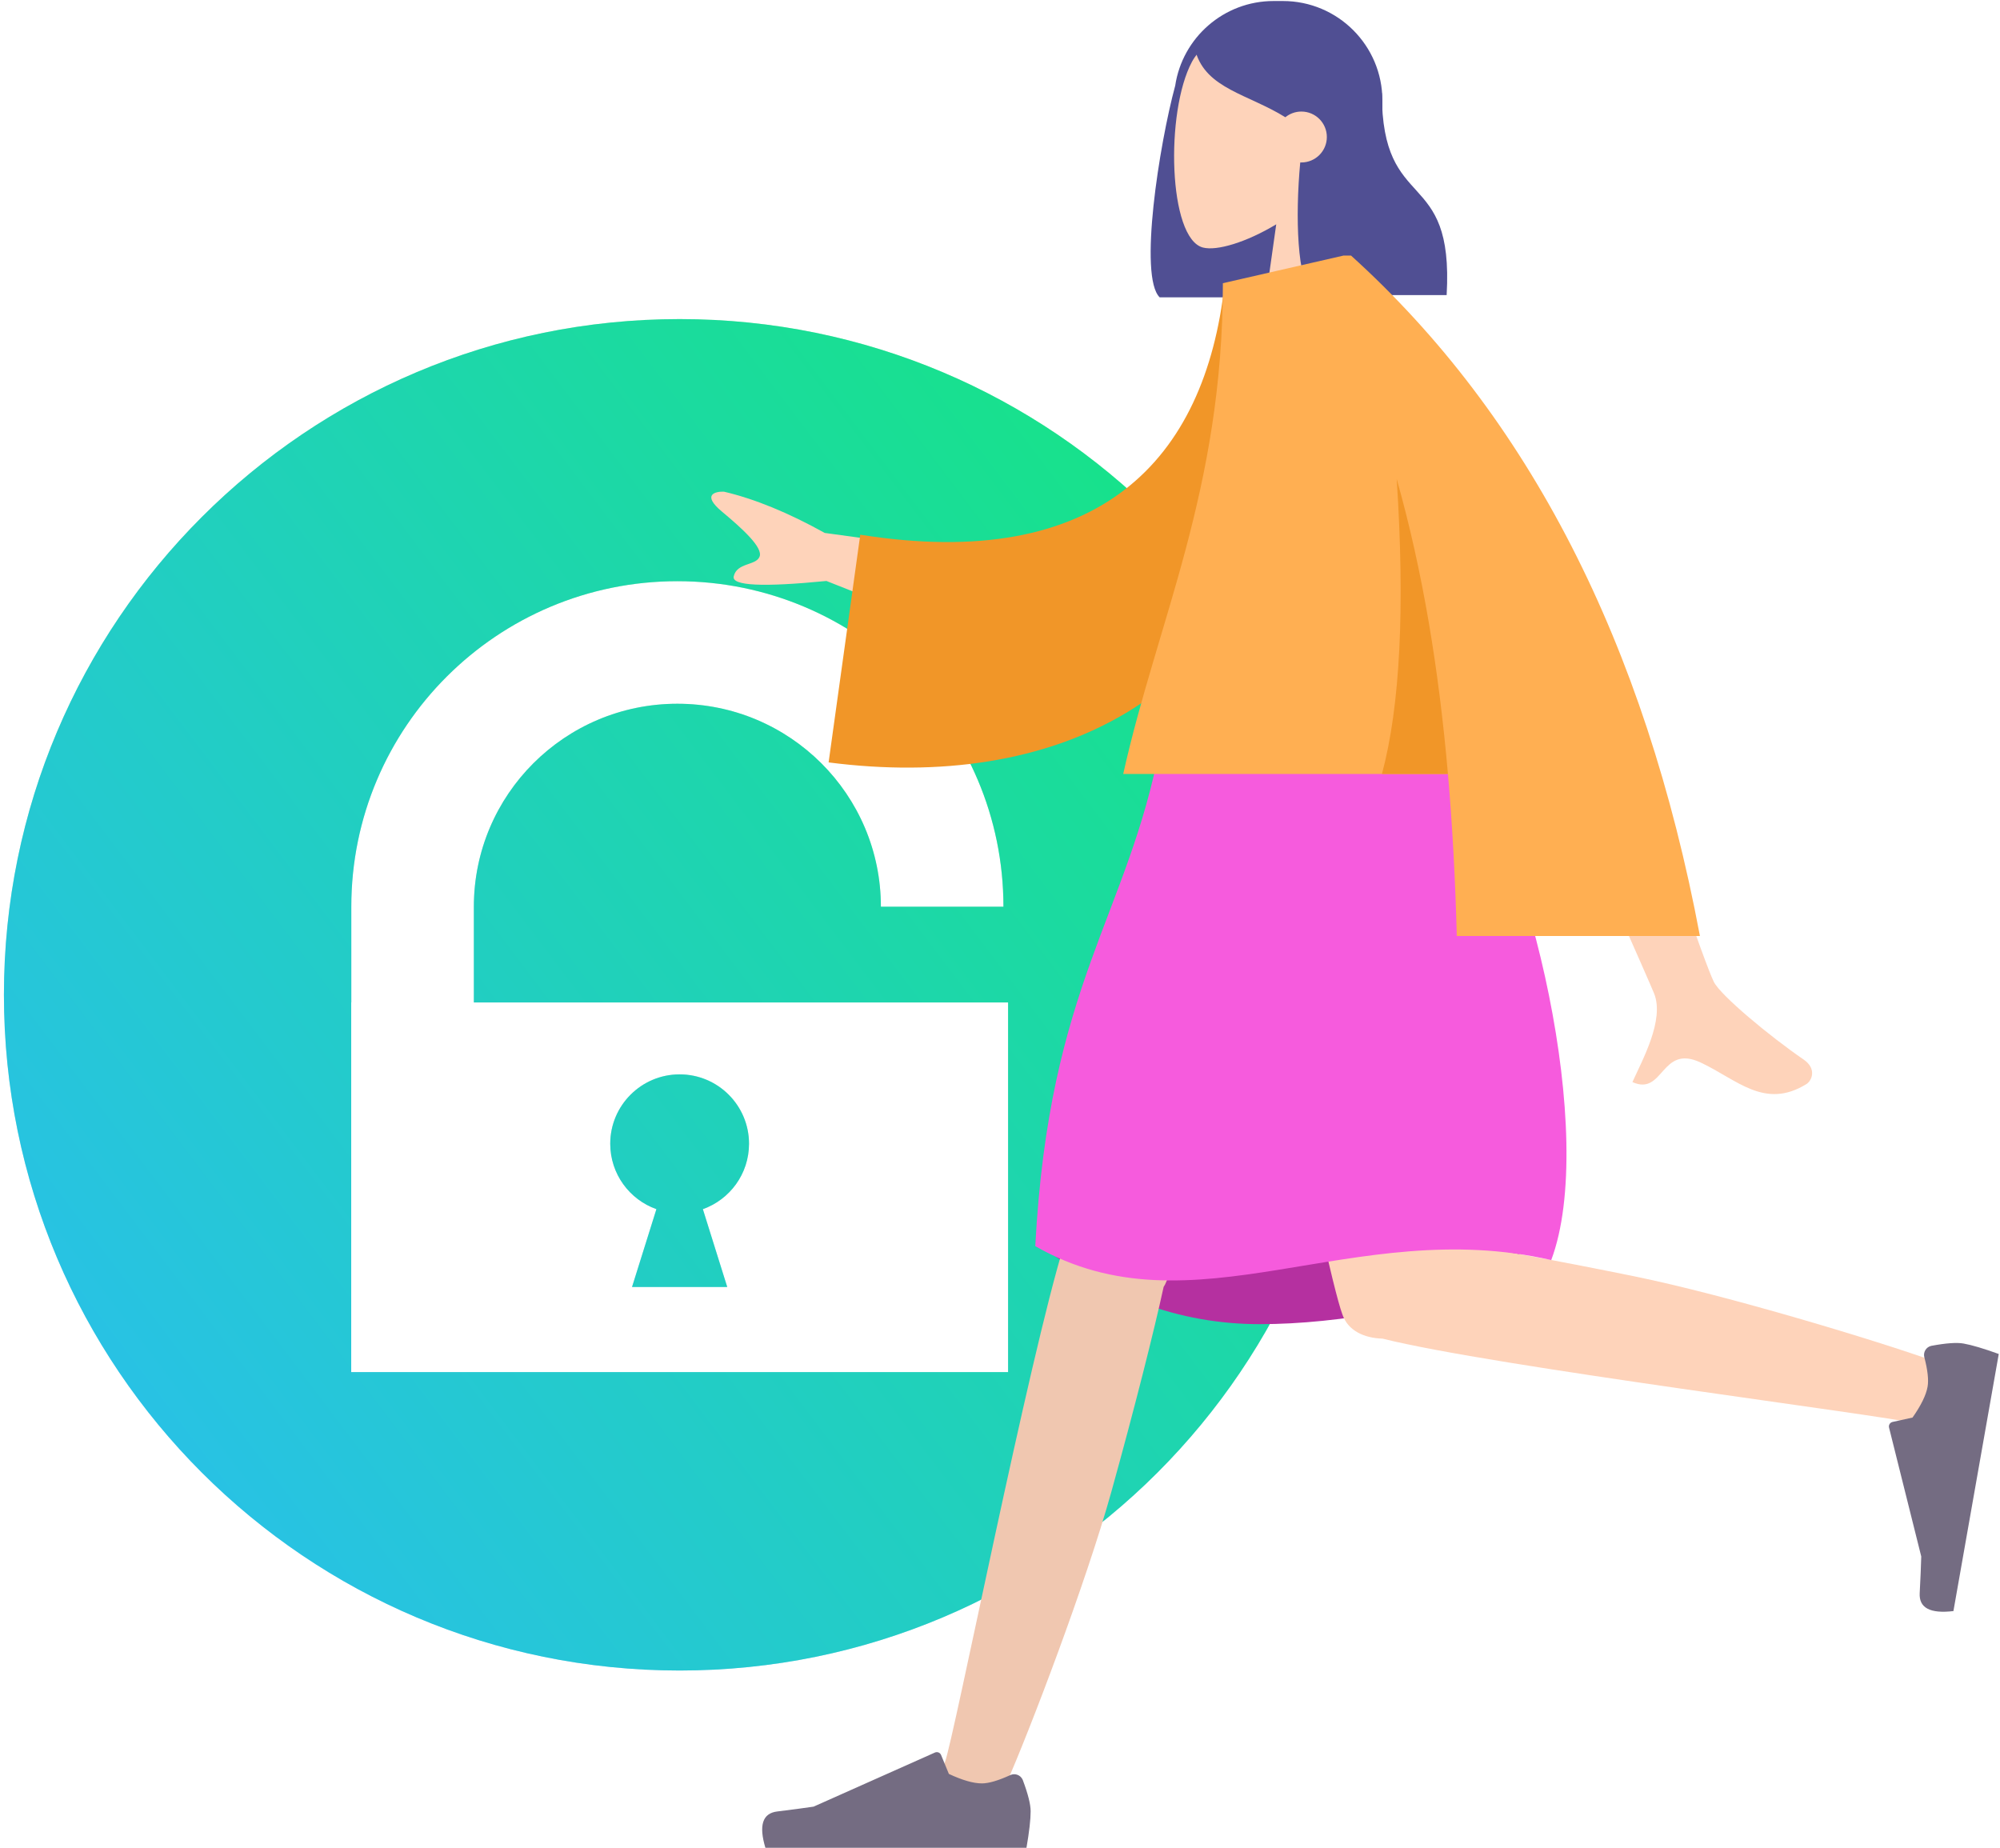
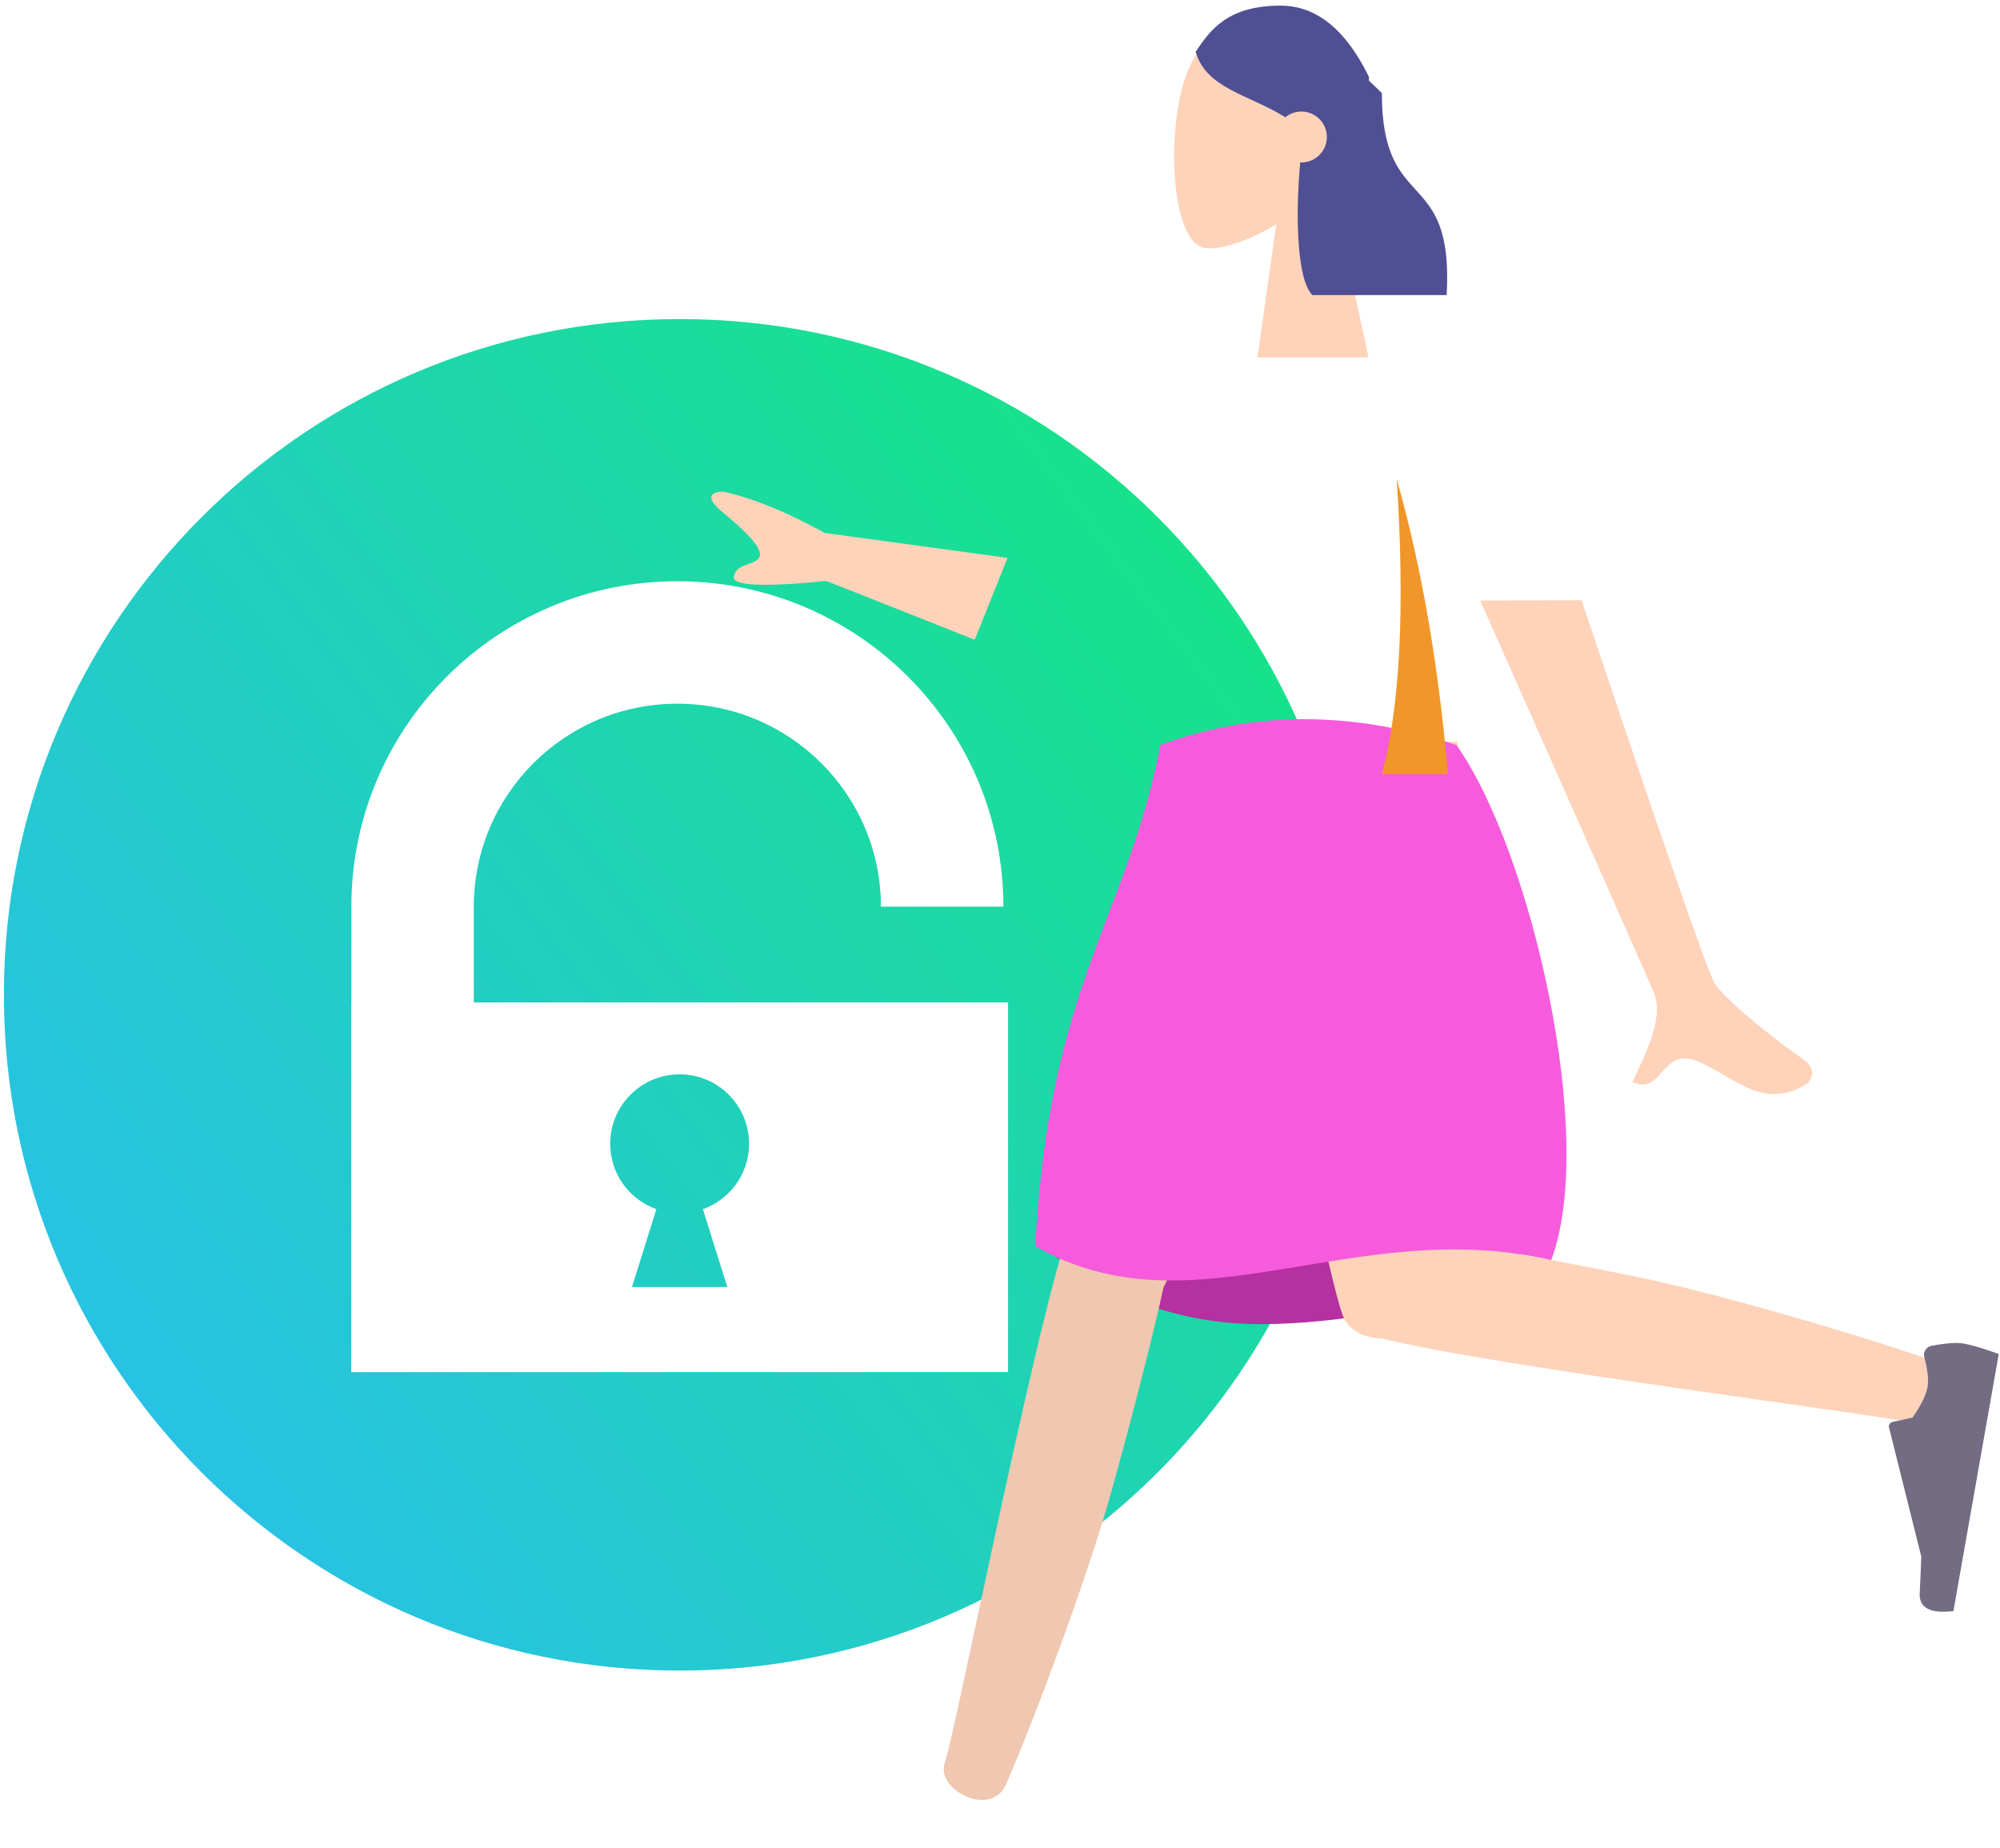
<svg xmlns="http://www.w3.org/2000/svg" width="408" height="377" viewBox="0 0 408 377" fill="none">
  <path fill-rule="evenodd" clip-rule="evenodd" d="M138.649 340.788C214.78 340.788 276.497 279.072 276.497 202.941C276.497 126.809 214.78 65.093 138.649 65.093C62.517 65.093 0.801 126.809 0.801 202.941C0.801 279.072 62.517 340.788 138.649 340.788ZM152.8 233.326C152.8 239.481 148.87 244.719 143.383 246.668L148.357 262.548H128.934L133.908 246.668C128.42 244.72 124.49 239.482 124.49 233.326C124.49 225.508 130.827 219.171 138.645 219.171C146.462 219.171 152.8 225.508 152.8 233.326ZM138.184 143.564C161.137 143.564 179.701 162.127 179.701 184.973H204.701C204.701 148.272 174.896 118.564 138.184 118.564C101.471 118.564 71.666 148.272 71.666 184.973V204.5H71.647V279.915H205.65V204.5H96.666V184.973C96.666 162.127 115.23 143.564 138.184 143.564Z" fill="url(#paint0_linear_423_180)" />
  <path fill-rule="evenodd" clip-rule="evenodd" d="M138.649 340.788C214.78 340.788 276.497 279.072 276.497 202.941C276.497 126.809 214.78 65.093 138.649 65.093C62.517 65.093 0.801 126.809 0.801 202.941C0.801 279.072 62.517 340.788 138.649 340.788ZM152.8 233.326C152.8 239.481 148.87 244.719 143.383 246.668L148.357 262.548H128.934L133.908 246.668C128.42 244.72 124.49 239.482 124.49 233.326C124.49 225.508 130.827 219.171 138.645 219.171C146.462 219.171 152.8 225.508 152.8 233.326ZM138.184 143.564C161.137 143.564 179.701 162.127 179.701 184.973H204.701C204.701 148.272 174.896 118.564 138.184 118.564C101.471 118.564 71.666 148.272 71.666 184.973V204.5H71.647V279.915H205.65V204.5H96.666V184.973C96.666 162.127 115.23 143.564 138.184 143.564Z" fill="url(#paint1_linear_423_180)" />
-   <path fill-rule="evenodd" clip-rule="evenodd" d="M239.743 17.478C236.488 29.471 232.246 56.43 236.574 60.659H263.957C263.96 60.611 263.962 60.562 263.965 60.514C274.114 59.391 282.008 50.786 282.008 40.337V20.508C282.008 9.297 272.919 0.208 261.707 0.208H259.819C249.637 0.208 241.206 7.703 239.743 17.478Z" fill="#504F93" />
  <path fill-rule="evenodd" clip-rule="evenodd" d="M271.374 36.551C275.725 31.444 278.67 25.185 278.178 18.172C276.76 -2.035 248.632 2.41 243.16 12.609C237.688 22.808 238.339 48.678 245.41 50.5C248.23 51.227 254.238 49.447 260.352 45.761L256.514 72.913H279.176L271.374 36.551Z" fill="#FED3BA" />
  <path fill-rule="evenodd" clip-rule="evenodd" d="M265.248 33.137C264.203 44.353 264.622 57.16 267.733 60.201H295.116C296.642 33.693 281.897 43.958 281.897 19C280.977 18.102 280.109 17.213 279.249 16.446L279.28 15.712C274.538 6.005 268.523 1.152 261.233 1.152C250.299 1.152 246.848 6.24 243.909 10.559C246.107 18.099 254.634 19.217 262.211 23.917C263.104 23.191 264.243 22.756 265.484 22.756C268.352 22.756 270.677 25.081 270.677 27.949C270.677 30.817 268.352 33.142 265.484 33.142C265.404 33.142 265.326 33.141 265.248 33.137Z" fill="#504F93" />
  <path fill-rule="evenodd" clip-rule="evenodd" d="M315.617 259.135C292.966 266.464 273.423 270.128 256.989 270.128C240.554 270.128 225.289 264.485 211.194 253.199C233.36 245.677 251.615 241.915 265.959 241.915C280.302 241.915 296.855 247.655 315.617 259.135Z" fill="#B530A0" />
  <path fill-rule="evenodd" clip-rule="evenodd" d="M237.38 262.535C237.598 262.207 237.783 261.85 237.929 261.463C240.957 253.456 289.454 167.076 294.285 151.283H239.685C236.011 163.29 219.477 238.642 217.15 253.676C209.809 277.39 194.693 354.192 192.763 359.512C190.734 365.11 202.155 370.94 205.199 364.059C210.042 353.111 221.581 322.815 226.719 304.317C231.536 286.975 235.458 271.373 237.38 262.535Z" fill="#F0C7B0" />
  <path fill-rule="evenodd" clip-rule="evenodd" d="M282.052 273.082C304.224 278.685 385.324 288.816 390.889 290.405C396.615 292.04 401.634 280.239 394.558 277.683C383.298 273.615 352.271 264.217 333.46 260.382C318.329 257.298 304.522 254.78 295.253 253.306C296.038 227.268 299.628 164.779 297.275 151.283H248.963C251.22 164.225 270.293 258.658 273.838 268.11C274.963 271.485 278.32 272.976 282.052 273.082Z" fill="#FED3BA" />
  <path fill-rule="evenodd" clip-rule="evenodd" d="M394.045 274.541C397.005 273.99 399.175 273.837 400.554 274.08C402.231 274.375 404.628 275.086 407.747 276.212C407.404 278.157 404.321 295.64 398.499 328.659C393.753 329.227 391.459 328.012 391.618 325.012C391.776 322.012 391.882 319.516 391.935 317.522L385.366 291.229C385.239 290.723 385.547 290.211 386.053 290.084C386.062 290.082 386.07 290.08 386.079 290.078L390.156 289.182C391.904 286.687 392.928 284.59 393.227 282.89C393.471 281.509 393.249 279.504 392.563 276.874C392.3 275.865 392.904 274.834 393.913 274.57C393.957 274.559 394.001 274.549 394.045 274.541Z" fill="#746C82" />
-   <path fill-rule="evenodd" clip-rule="evenodd" d="M208.665 363.168C209.722 365.988 210.25 368.098 210.25 369.498C210.25 371.201 209.966 373.686 209.399 376.952C207.424 376.952 189.672 376.952 156.143 376.952C154.759 372.377 155.558 369.907 158.54 369.542C161.522 369.177 163.999 368.848 165.971 368.554L190.723 357.519C191.2 357.307 191.758 357.521 191.97 357.997C191.974 358.005 191.978 358.013 191.981 358.022L193.572 361.881C196.332 363.169 198.575 363.813 200.301 363.813C201.703 363.813 203.64 363.247 206.11 362.114C207.058 361.68 208.179 362.096 208.614 363.044C208.632 363.085 208.65 363.126 208.665 363.168Z" fill="#746C82" />
  <path fill-rule="evenodd" clip-rule="evenodd" d="M297.121 151.999C275.832 144.954 255.689 144.954 236.691 151.999C230.082 186.883 214.021 200.728 211.197 254.21C243.301 272.662 275.946 247.746 316.451 257.056C325.893 231.887 312.229 173.259 297.121 151.999Z" fill="#F65BDD" />
  <path fill-rule="evenodd" clip-rule="evenodd" d="M205.531 113.808L168.25 108.722C160.793 104.574 153.932 101.766 147.668 100.298C145.906 100.246 143.102 100.887 147.279 104.37C151.456 107.852 155.695 111.704 154.95 113.563C154.206 115.421 150.321 114.73 149.678 117.588C149.249 119.494 155.554 119.804 168.592 118.517L198.842 130.51L205.531 113.808ZM322.643 122.437L301.967 122.514C324.639 173.534 336.46 200.247 337.431 202.654C339.616 208.069 334.993 216.315 333.015 220.747C339.455 223.628 338.769 212.957 346.892 216.736C354.307 220.186 359.947 226.436 368.514 221.15C369.567 220.5 370.721 218.053 367.933 216.141C360.985 211.378 350.974 203.04 349.621 200.296C347.776 196.554 338.784 170.601 322.643 122.437Z" fill="#FED3BA" />
-   <path fill-rule="evenodd" clip-rule="evenodd" d="M266.01 56.861L249.821 57.939C245.834 94.01 224.118 116.793 175.495 109.08L169.035 155.531C214.48 161.404 254.336 143.21 262.504 93.948C264.618 81.196 266.288 67.925 266.01 56.861Z" fill="#F19628" />
-   <path fill-rule="evenodd" clip-rule="evenodd" d="M273.996 52.155L249.468 57.772C249.468 99.959 236.029 126.875 229.137 157.893H295.38C296.313 168.61 296.886 179.626 297.185 190.94H346.785C335.545 131.137 311.822 84.87 275.615 52.14H274.009L273.996 52.155Z" fill="#FFAF52" />
  <path fill-rule="evenodd" clip-rule="evenodd" d="M284.928 97.707C286.635 123.996 285.631 144.057 281.915 157.893H295.379C293.53 136.661 290.269 116.599 284.928 97.707Z" fill="#F19628" />
  <defs>
    <linearGradient id="paint0_linear_423_180" x1="138.649" y1="65.093" x2="138.649" y2="340.788" gradientUnits="userSpaceOnUse">
      <stop stop-color="#C6F4C6" />
      <stop offset="1" stop-color="#BBE0FD" />
    </linearGradient>
    <linearGradient id="paint1_linear_423_180" x1="-53.233" y1="178.311" x2="180.395" y2="1.624" gradientUnits="userSpaceOnUse">
      <stop stop-color="#28C2E4" />
      <stop offset="1" stop-color="#16E485" />
    </linearGradient>
  </defs>
</svg>